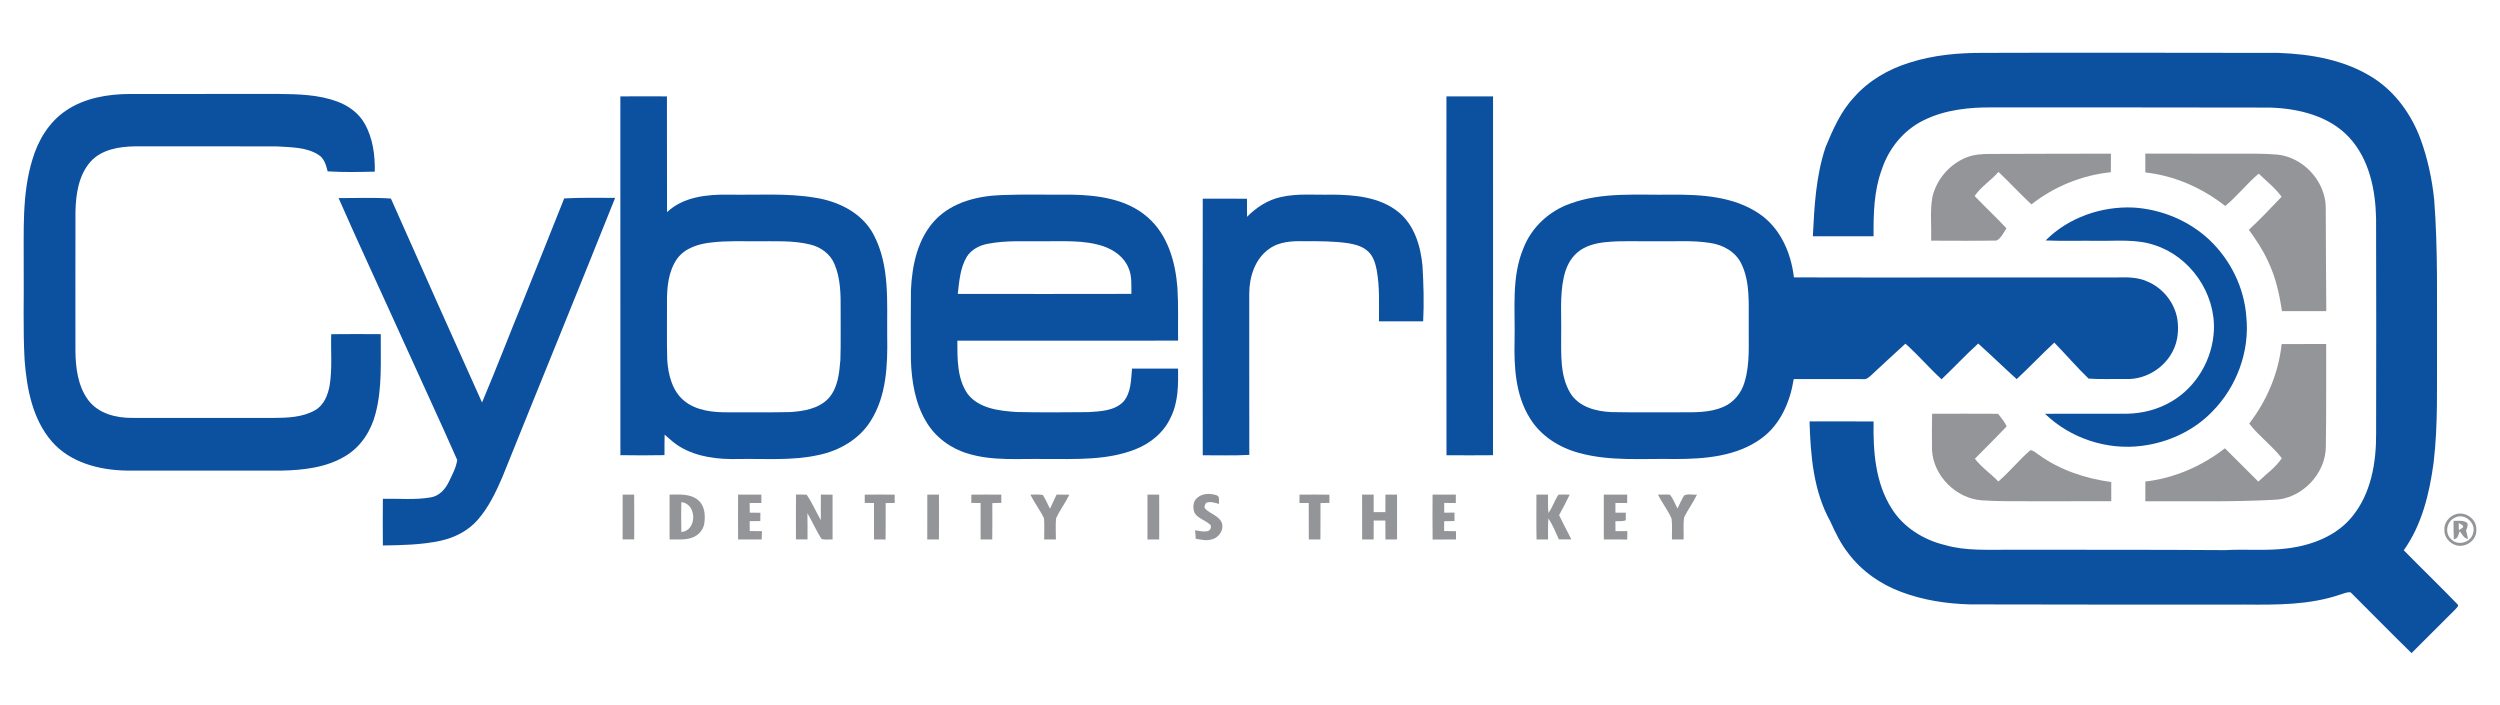
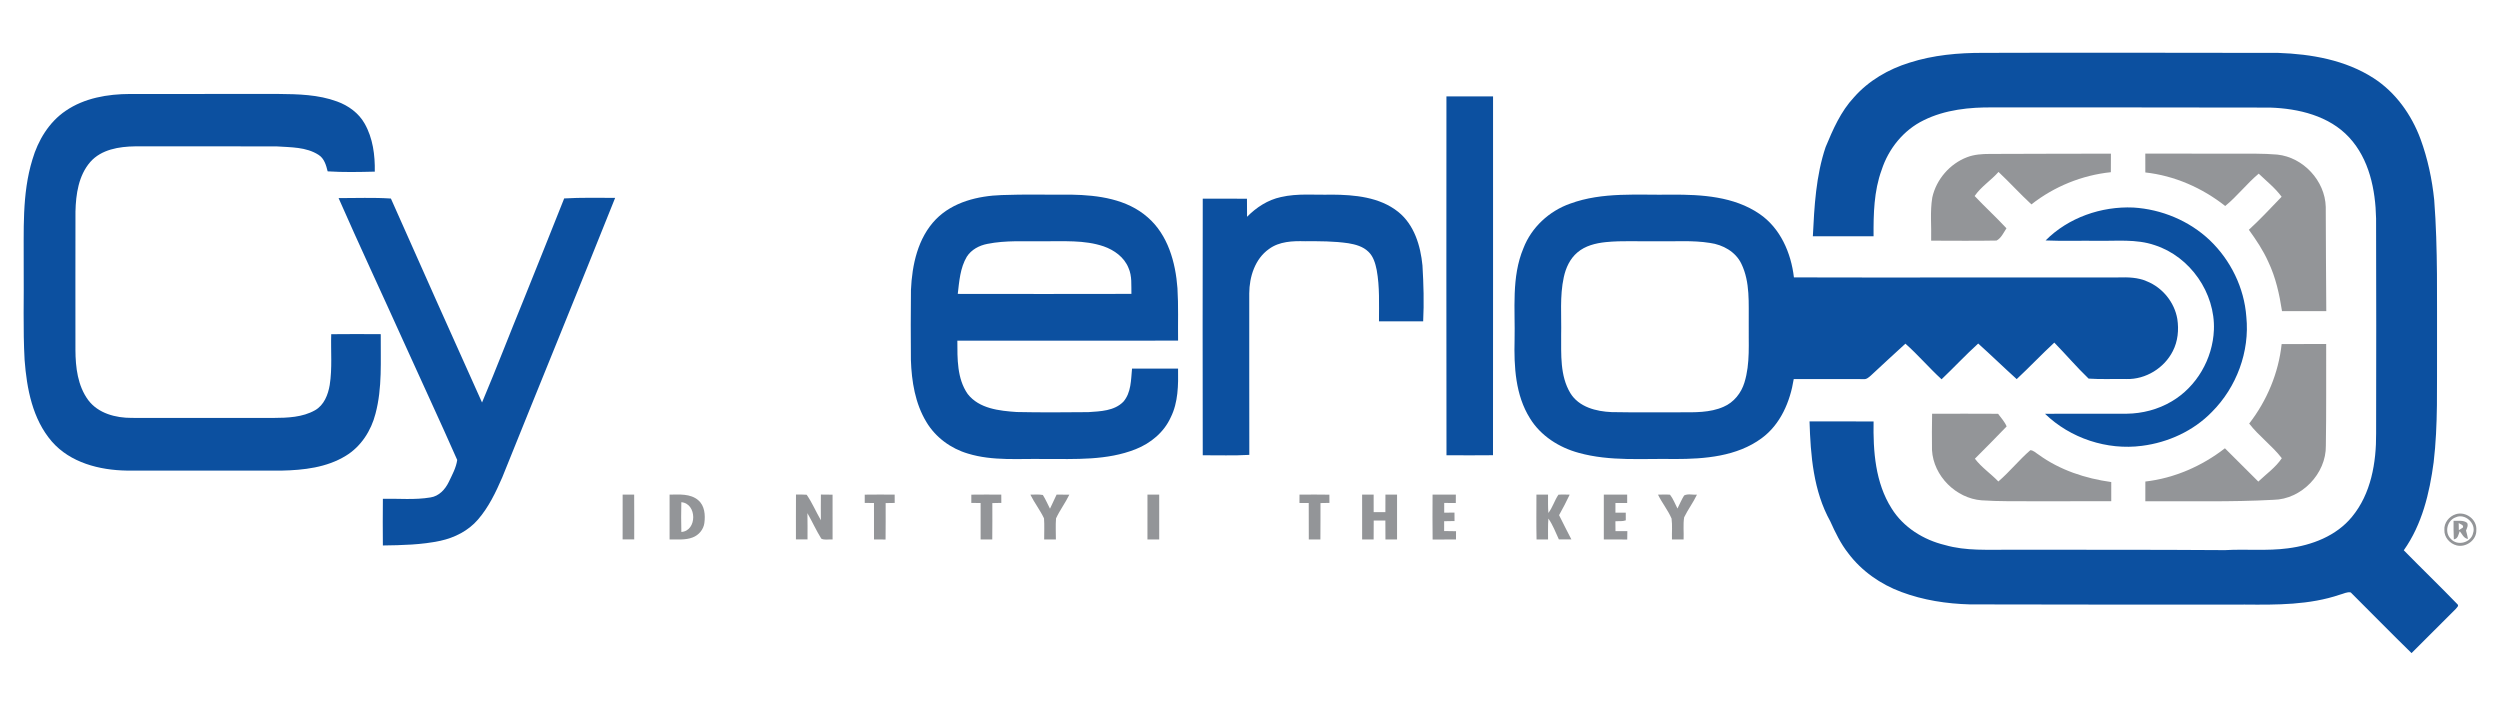
<svg xmlns="http://www.w3.org/2000/svg" width="1500pt" height="423pt" viewBox="0 0 1500 423" version="1.1">
  <g id="#0c50a0ff">
    <path fill="#0c50a0" opacity="1.00" d=" M 1145.73 37.59 C 1160.00 33.02 1175.08 31.66 1190.00 31.72 C 1249.00 31.50 1308.00 31.71 1367.00 31.74 C 1386.77 32.43 1407.22 35.97 1424.12 46.86 C 1437.37 55.40 1446.90 68.81 1452.33 83.47 C 1456.63 95.22 1459.26 107.57 1460.53 120.00 C 1462.79 149.61 1462.10 179.32 1462.22 209.00 C 1462.06 231.79 1462.88 254.68 1460.19 277.37 C 1457.73 295.86 1453.22 314.72 1442.27 330.17 C 1452.91 341.02 1463.86 351.58 1474.43 362.51 C 1475.58 363.48 1473.98 364.62 1473.42 365.39 C 1464.56 374.18 1455.80 383.08 1446.93 391.86 C 1434.62 379.87 1422.63 367.56 1410.45 355.46 C 1408.23 354.98 1406.05 356.30 1403.93 356.80 C 1385.64 363.02 1366.08 362.91 1347.00 362.74 C 1292.00 362.74 1237.00 362.82 1182.00 362.64 C 1168.01 362.27 1153.95 360.12 1140.81 355.19 C 1128.35 350.57 1117.00 342.66 1108.99 332.00 C 1104.39 326.19 1101.19 319.48 1098.15 312.77 C 1088.04 294.57 1086.33 273.25 1085.72 252.85 C 1098.53 252.83 1111.34 252.80 1124.15 252.90 C 1123.84 270.70 1125.16 289.60 1134.95 305.03 C 1142.01 316.43 1154.12 323.94 1167.00 327.03 C 1179.68 330.70 1192.97 329.72 1206.00 329.85 C 1249.00 329.88 1292.02 329.79 1335.00 330.08 C 1347.58 329.35 1360.25 330.67 1372.77 328.99 C 1387.12 327.15 1401.76 321.60 1411.16 310.13 C 1422.63 296.29 1425.80 277.55 1425.67 260.05 C 1425.74 217.06 1425.80 174.06 1425.65 131.07 C 1425.30 113.88 1421.56 95.47 1409.52 82.48 C 1397.53 69.47 1379.13 65.11 1362.06 64.55 C 1306.71 64.40 1251.36 64.48 1196.00 64.45 C 1181.81 64.28 1167.12 65.77 1154.25 72.14 C 1142.13 78.01 1133.09 89.25 1128.98 101.97 C 1124.32 114.69 1124.07 128.37 1124.14 141.74 C 1111.99 141.75 1099.85 141.74 1087.71 141.75 C 1088.60 123.76 1089.57 105.44 1095.37 88.24 C 1099.77 77.66 1104.45 66.87 1112.38 58.39 C 1121.18 48.39 1133.07 41.49 1145.73 37.59 Z" />
    <path fill="#0c50a0" opacity="1.00" d=" M 39.45 66.46 C 50.67 58.79 64.59 56.43 77.94 56.39 C 107.63 56.34 137.32 56.37 167.01 56.37 C 178.85 56.48 191.00 56.74 202.24 60.89 C 209.01 63.33 215.24 67.83 218.80 74.19 C 223.74 82.88 225.06 93.13 224.87 102.98 C 215.45 103.21 205.99 103.42 196.59 102.81 C 195.68 99.13 194.55 95.05 191.13 92.91 C 183.70 88.13 174.48 88.42 166.00 87.84 C 137.67 87.76 109.33 87.83 81.00 87.81 C 71.47 87.95 60.81 89.64 54.17 97.18 C 47.12 105.30 45.52 116.56 45.28 126.95 C 45.21 154.63 45.26 182.32 45.26 210.00 C 45.31 220.38 46.61 231.49 52.95 240.08 C 58.95 248.06 69.41 250.76 78.96 250.74 C 107.31 250.81 135.66 250.76 164.01 250.76 C 172.50 250.71 181.50 250.42 189.06 246.13 C 194.45 243.04 196.85 236.84 197.83 231.00 C 199.42 220.93 198.42 210.67 198.73 200.52 C 208.64 200.41 218.54 200.43 228.45 200.50 C 228.31 216.42 229.45 232.65 225.30 248.20 C 222.70 258.42 216.59 267.96 207.46 273.49 C 196.00 280.52 182.17 282.09 168.99 282.36 C 138.00 282.38 107.00 282.41 76.01 282.35 C 59.73 282.10 42.17 277.64 31.10 264.91 C 19.49 251.46 16.06 233.18 14.76 215.97 C 13.73 197.34 14.43 178.66 14.22 160.01 C 14.38 138.53 13.05 116.51 19.45 95.71 C 22.82 84.22 29.38 73.26 39.45 66.46 Z" />
-     <path fill="#0c50a0" opacity="1.00" d=" M 372.21 57.84 C 381.52 57.77 390.84 57.78 400.16 57.83 C 400.24 80.98 400.13 104.13 400.22 127.28 C 410.03 118.05 424.15 116.63 437.00 116.78 C 454.36 117.13 471.89 115.73 489.11 118.63 C 503.12 120.79 517.35 127.79 524.18 140.80 C 534.09 159.57 532.08 181.50 532.33 202.00 C 532.61 219.15 531.89 237.50 522.48 252.46 C 515.57 263.61 503.43 270.54 490.77 273.08 C 475.08 276.52 458.93 275.10 443.00 275.41 C 431.01 275.71 418.46 274.33 407.98 268.06 C 404.60 266.05 401.70 263.38 398.78 260.78 C 398.66 264.88 398.70 268.98 398.69 273.08 C 389.87 273.27 381.05 273.23 372.24 273.10 C 372.17 201.35 372.22 129.59 372.21 57.84 M 427.39 145.43 C 419.58 146.18 411.09 148.60 406.27 155.25 C 400.86 162.99 400.09 172.84 400.19 182.00 C 400.27 193.33 400.01 204.67 400.34 216.00 C 400.95 224.87 403.31 234.57 410.49 240.47 C 417.85 246.49 427.85 247.46 437.01 247.39 C 449.33 247.30 461.66 247.54 473.99 247.25 C 482.14 246.74 491.17 245.28 497.05 239.06 C 502.74 232.85 503.56 223.99 504.23 215.98 C 504.57 205.99 504.31 195.99 504.39 186.00 C 504.45 176.69 504.38 167.01 500.64 158.31 C 498.10 152.30 492.35 148.16 486.10 146.70 C 475.61 144.11 464.70 144.87 454.00 144.75 C 445.13 144.85 436.22 144.38 427.39 145.43 Z" />
    <path fill="#0c50a0" opacity="1.00" d=" M 867.86 57.83 C 877.18 57.77 886.51 57.77 895.83 57.83 C 895.81 129.60 895.88 201.36 895.80 273.13 C 886.49 273.24 877.19 273.20 867.89 273.14 C 867.78 201.37 867.84 129.60 867.86 57.83 Z" />
    <path fill="#0c50a0" opacity="1.00" d=" M 561.56 131.55 C 571.79 121.15 586.85 117.52 601.00 117.04 C 614.99 116.49 629.00 116.92 643.01 116.80 C 658.94 117.08 676.21 119.44 688.61 130.38 C 700.76 140.91 705.33 157.41 706.47 172.90 C 707.12 183.38 706.71 193.88 706.85 204.37 C 662.70 204.46 618.55 204.40 574.41 204.40 C 574.44 215.22 574.16 227.13 580.62 236.40 C 587.50 245.23 599.63 246.50 610.01 247.21 C 624.33 247.52 638.66 247.41 652.98 247.28 C 660.22 246.79 668.60 246.58 674.02 241.03 C 678.75 235.57 678.57 227.93 679.22 221.16 C 688.42 221.15 697.63 221.15 706.84 221.16 C 707.00 231.04 706.95 241.38 702.43 250.43 C 698.40 259.37 690.42 265.94 681.42 269.51 C 664.16 276.38 645.22 275.34 627.00 275.41 C 611.59 275.08 595.76 276.75 580.79 272.16 C 570.53 269.15 561.33 262.43 555.83 253.20 C 549.08 242.06 546.96 228.81 546.54 215.98 C 546.45 201.99 546.39 188.00 546.57 174.02 C 547.23 158.91 550.67 142.75 561.56 131.55 M 592.37 146.34 C 587.51 147.28 582.78 149.79 580.07 154.05 C 576.10 160.77 575.54 168.77 574.66 176.34 C 609.39 176.40 644.12 176.41 678.85 176.33 C 678.70 171.12 679.31 165.65 677.10 160.76 C 674.55 154.34 668.54 150.03 662.20 147.81 C 650.56 143.85 638.09 144.89 626.00 144.75 C 614.79 144.90 603.44 144.10 592.37 146.34 Z" />
    <path fill="#0c50a0" opacity="1.00" d=" M 768.54 118.24 C 778.52 115.91 788.85 117.07 799.00 116.78 C 812.75 116.87 827.75 118.19 838.90 127.10 C 848.55 134.81 852.32 147.43 853.48 159.27 C 854.14 170.43 854.47 181.64 853.90 192.81 C 845.06 192.82 836.23 192.84 827.39 192.80 C 827.37 182.53 827.87 172.16 826.02 162.00 C 825.22 158.04 824.04 153.85 821.00 151.00 C 817.80 147.86 813.28 146.65 808.99 145.94 C 800.38 144.69 791.67 144.69 783.00 144.74 C 775.62 144.54 767.60 144.82 761.41 149.39 C 752.98 155.31 749.60 166.11 749.55 176.01 C 749.58 208.31 749.51 240.61 749.59 272.92 C 740.29 273.48 730.96 273.09 721.65 273.16 C 721.55 221.83 721.56 170.51 721.65 119.19 C 730.49 119.26 739.33 119.19 748.18 119.23 C 748.23 122.85 748.22 126.47 748.23 130.08 C 753.81 124.42 760.68 119.93 768.54 118.24 Z" />
    <path fill="#0c50a0" opacity="1.00" d=" M 942.13 122.17 C 961.60 115.02 982.68 117.15 1003.00 116.79 C 1020.99 116.70 1040.34 117.83 1055.67 128.32 C 1068.21 136.85 1074.66 151.77 1076.35 166.44 C 1141.23 166.64 1206.11 166.37 1271.00 166.46 C 1276.79 166.30 1282.77 166.40 1288.17 168.81 C 1297.55 172.58 1304.70 181.42 1306.39 191.39 C 1307.38 197.87 1306.74 204.74 1303.71 210.62 C 1298.59 220.83 1287.44 227.70 1275.98 227.42 C 1268.38 227.26 1260.74 227.70 1253.16 227.16 C 1245.99 220.27 1239.53 212.67 1232.58 205.56 C 1224.89 212.69 1217.68 220.32 1210.02 227.47 C 1202.23 220.44 1194.72 213.12 1186.92 206.12 C 1179.35 213.00 1172.35 220.51 1164.94 227.57 C 1157.45 220.71 1150.84 212.92 1143.25 206.20 C 1136.26 212.53 1129.37 218.99 1122.44 225.39 C 1121.18 226.47 1119.84 227.74 1118.05 227.46 C 1104.11 227.48 1090.17 227.49 1076.24 227.44 C 1074.09 240.97 1068.32 254.64 1056.97 262.95 C 1042.12 273.89 1022.84 275.41 1005.01 275.41 C 985.75 275.04 966.07 276.94 947.28 271.72 C 935.50 268.54 924.43 261.54 917.98 250.99 C 909.23 237.04 908.36 220.00 908.75 204.00 C 909.18 185.61 906.74 166.35 914.06 148.92 C 918.88 136.40 929.53 126.59 942.13 122.17 M 963.36 145.28 C 957.36 145.92 951.14 147.44 946.46 151.45 C 941.98 155.21 939.45 160.76 938.26 166.38 C 935.78 177.76 936.96 189.46 936.69 201.00 C 936.76 212.69 935.93 225.40 942.18 235.83 C 947.31 244.26 957.74 246.89 966.98 247.26 C 980.65 247.54 994.32 247.30 1008.00 247.38 C 1016.77 247.38 1025.95 247.70 1034.14 244.07 C 1040.29 241.45 1044.77 235.81 1046.67 229.49 C 1050.22 218.00 1049.03 205.84 1049.24 194.00 C 1049.11 182.04 1050.20 169.33 1044.81 158.24 C 1041.35 151.01 1033.71 146.81 1026.00 145.76 C 1015.42 144.05 1004.66 144.99 994.00 144.75 C 983.79 144.96 973.54 144.25 963.36 145.28 Z" />
    <path fill="#0c50a0" opacity="1.00" d=" M 203.15 118.86 C 213.61 118.89 224.10 118.42 234.54 119.12 C 252.63 159.97 270.90 200.75 289.22 241.50 C 297.90 220.95 305.87 200.11 314.34 179.47 C 322.36 159.32 330.58 139.25 338.51 119.06 C 348.69 118.46 358.90 118.74 369.09 118.72 C 346.71 174.73 323.83 230.54 301.32 286.51 C 297.45 295.41 293.18 304.36 286.77 311.75 C 281.02 318.45 272.80 322.60 264.26 324.47 C 252.93 326.89 241.26 327.12 229.72 327.28 C 229.64 317.95 229.63 308.61 229.73 299.27 C 239.24 299.08 248.86 300.05 258.30 298.46 C 263.36 297.71 267.08 293.69 269.22 289.28 C 271.25 285.01 273.68 280.67 274.33 275.98 C 263.75 251.95 252.60 228.17 241.82 204.23 C 228.98 175.75 215.71 147.46 203.15 118.86 Z" />
    <path fill="#0c50a0" opacity="1.00" d=" M 1227.36 144.27 C 1240.97 130.57 1260.81 123.68 1279.97 124.52 C 1296.90 125.54 1313.53 132.43 1325.87 144.14 C 1338.40 156.12 1346.56 172.74 1347.80 190.07 C 1349.92 210.93 1341.93 232.36 1327.15 247.15 C 1316.09 258.56 1300.83 265.52 1285.15 267.50 C 1264.20 270.26 1242.19 262.96 1227.00 248.27 C 1243.34 248.17 1259.68 248.26 1276.02 248.23 C 1285.42 248.12 1294.81 245.69 1302.92 240.89 C 1317.97 232.12 1327.64 215.31 1328.34 197.98 C 1329.24 175.76 1314.10 153.97 1292.91 147.12 C 1281.68 143.24 1269.65 144.72 1258.00 144.47 C 1247.79 144.36 1237.57 144.71 1227.36 144.27 Z" />
  </g>
  <g id="#939598ff">
    <path fill="#939598" opacity="1.00" d=" M 1180.23 94.33 C 1184.59 92.64 1189.32 92.37 1193.95 92.36 C 1218.15 92.32 1242.35 92.17 1266.55 92.19 C 1266.50 95.90 1266.52 99.61 1266.51 103.32 C 1249.22 105.11 1232.51 111.89 1218.85 122.64 C 1212.06 116.36 1205.84 109.49 1199.11 103.16 C 1194.60 108.27 1188.66 111.96 1184.78 117.61 C 1191.01 124.20 1197.71 130.33 1203.88 136.97 C 1202.18 139.55 1200.70 142.89 1197.95 144.33 C 1184.87 144.59 1171.77 144.41 1158.69 144.40 C 1158.95 135.78 1157.95 127.05 1159.37 118.51 C 1161.73 107.70 1169.88 98.26 1180.23 94.33 Z" />
    <path fill="#939598" opacity="1.00" d=" M 1287.18 92.17 C 1305.12 92.17 1323.06 92.17 1341.00 92.19 C 1349.46 92.24 1357.95 92.02 1366.39 92.75 C 1381.94 94.38 1395.03 108.47 1395.45 124.11 C 1395.46 144.97 1395.68 165.83 1395.77 186.69 C 1386.91 186.66 1378.06 186.70 1369.21 186.67 C 1367.65 176.54 1365.42 166.40 1360.98 157.10 C 1357.91 150.22 1353.71 143.95 1349.32 137.87 C 1356.18 131.57 1362.51 124.75 1368.98 118.05 C 1365.10 112.77 1359.90 108.70 1355.23 104.19 C 1348.08 110.18 1342.31 117.74 1335.13 123.60 C 1321.36 112.72 1304.69 105.40 1287.20 103.47 C 1287.18 99.70 1287.18 95.94 1287.18 92.17 Z" />
    <path fill="#939598" opacity="1.00" d=" M 1368.99 206.44 C 1377.89 206.39 1386.80 206.45 1395.71 206.40 C 1395.65 226.73 1395.84 247.07 1395.51 267.40 C 1395.78 284.19 1380.87 299.66 1364.05 299.89 C 1338.46 301.30 1312.81 300.56 1287.20 300.77 C 1287.18 296.82 1287.17 292.87 1287.21 288.92 C 1304.62 286.92 1321.15 279.68 1334.95 268.97 C 1341.67 275.60 1348.33 282.27 1354.99 288.95 C 1359.78 284.37 1365.37 280.49 1369.09 274.93 C 1363.28 267.39 1355.29 261.65 1349.51 254.14 C 1360.18 240.39 1367.13 223.77 1368.99 206.44 Z" />
    <path fill="#939598" opacity="1.00" d=" M 1159.26 248.25 C 1172.45 248.23 1185.64 248.18 1198.84 248.27 C 1200.63 250.73 1202.81 253.00 1203.98 255.86 C 1197.70 262.38 1191.35 268.83 1184.94 275.22 C 1188.92 280.47 1194.47 284.17 1199.01 288.89 C 1205.80 283.06 1211.44 275.97 1218.21 270.11 C 1220.17 270.21 1221.58 271.85 1223.20 272.81 C 1235.93 282.07 1251.26 287.09 1266.75 289.23 C 1266.79 293.06 1266.79 296.89 1266.75 300.73 C 1251.17 300.79 1235.58 300.74 1220.00 300.75 C 1209.66 300.69 1199.30 300.90 1188.98 300.20 C 1173.58 299.02 1160.06 285.57 1159.20 270.06 C 1159.06 262.79 1159.18 255.52 1159.26 248.25 Z" />
    <path fill="#939598" opacity="1.00" d=" M 373.59 296.75 C 375.89 296.74 378.19 296.74 380.50 296.75 C 380.58 305.72 380.53 314.69 380.53 323.66 C 378.20 323.67 375.88 323.67 373.57 323.65 C 373.57 314.69 373.53 305.72 373.59 296.75 Z" />
    <path fill="#939598" opacity="1.00" d=" M 401.75 296.77 C 407.53 296.73 414.17 296.07 418.90 300.09 C 422.86 303.39 423.26 309.06 422.62 313.82 C 422.11 317.73 419.24 321.10 415.58 322.47 C 411.18 324.18 406.36 323.56 401.75 323.68 C 401.69 314.71 401.69 305.74 401.75 296.77 M 408.80 301.33 C 408.66 307.28 408.65 313.23 408.81 319.18 C 418.36 318.53 418.26 302.07 408.80 301.33 Z" />
-     <path fill="#939598" opacity="1.00" d=" M 442.84 296.78 C 447.50 296.72 452.16 296.73 456.82 296.77 C 456.81 298.44 456.82 300.11 456.83 301.78 C 454.48 301.78 452.13 301.79 449.79 301.82 C 449.79 303.74 449.82 305.66 449.85 307.58 C 451.97 307.58 454.10 307.61 456.24 307.66 C 456.22 309.31 456.20 310.97 456.18 312.63 C 454.05 312.63 451.92 312.66 449.80 312.70 C 449.79 314.67 449.81 316.65 449.84 318.63 C 452.29 318.63 454.75 318.65 457.22 318.71 C 457.15 320.36 457.08 322.02 456.98 323.69 C 452.27 323.67 447.57 323.68 442.86 323.67 C 442.79 314.71 442.83 305.74 442.84 296.78 Z" />
    <path fill="#939598" opacity="1.00" d=" M 477.59 296.73 C 479.72 296.73 481.86 296.65 483.99 296.84 C 487.34 301.63 489.57 307.10 492.53 312.14 C 492.50 307.00 492.46 301.86 492.54 296.73 C 494.87 296.74 497.21 296.75 499.54 296.80 C 499.52 305.77 499.52 314.73 499.55 323.70 C 497.32 323.47 494.78 324.23 492.77 323.19 C 489.71 318.25 487.33 312.93 484.45 307.89 C 484.55 313.14 484.53 318.40 484.51 323.66 C 482.19 323.67 479.88 323.67 477.56 323.65 C 477.57 314.68 477.52 305.70 477.59 296.73 Z" />
    <path fill="#939598" opacity="1.00" d=" M 518.84 296.79 C 524.83 296.70 530.81 296.73 536.80 296.77 C 536.79 298.43 536.81 300.09 536.82 301.76 C 535.00 301.78 533.19 301.80 531.39 301.85 C 531.38 309.13 531.45 316.42 531.34 323.71 C 529.02 323.68 526.71 323.67 524.40 323.67 C 524.42 316.38 524.43 309.09 524.39 301.81 C 522.53 301.78 520.68 301.76 518.84 301.75 C 518.83 300.09 518.83 298.44 518.84 296.79 Z" />
-     <path fill="#939598" opacity="1.00" d=" M 556.38 296.79 C 558.70 296.75 561.03 296.74 563.37 296.74 C 563.41 305.72 563.45 314.71 563.35 323.70 C 561.01 323.68 558.69 323.67 556.36 323.67 C 556.40 314.71 556.37 305.75 556.38 296.79 Z" />
    <path fill="#939598" opacity="1.00" d=" M 582.80 296.79 C 588.79 296.70 594.78 296.73 600.77 296.78 C 600.77 298.43 600.78 300.09 600.80 301.74 C 598.99 301.77 597.19 301.80 595.40 301.85 C 595.40 309.13 595.46 316.42 595.36 323.70 C 593.02 323.67 590.69 323.67 588.37 323.66 C 588.40 316.38 588.40 309.09 588.37 301.81 C 586.50 301.78 584.64 301.76 582.79 301.75 C 582.79 300.09 582.79 298.44 582.80 296.79 Z" />
    <path fill="#939598" opacity="1.00" d=" M 618.21 296.79 C 620.70 296.79 623.24 296.52 625.72 296.99 C 627.36 299.61 628.58 302.47 629.99 305.22 C 631.30 302.38 632.65 299.57 633.97 296.74 C 636.51 296.73 639.05 296.74 641.60 296.82 C 639.23 301.72 635.91 306.09 633.62 311.02 C 633.28 315.22 633.55 319.46 633.53 323.67 C 631.18 323.67 628.84 323.67 626.50 323.67 C 626.48 319.45 626.73 315.22 626.41 311.01 C 624.07 306.07 620.65 301.70 618.21 296.79 Z" />
    <path fill="#939598" opacity="1.00" d=" M 688.48 296.78 C 690.82 296.75 693.17 296.75 695.52 296.78 C 695.49 305.74 695.48 314.71 695.53 323.68 C 693.17 323.67 690.82 323.67 688.47 323.67 C 688.52 314.71 688.51 305.75 688.48 296.78 Z" />
-     <path fill="#939598" opacity="1.00" d=" M 718.01 298.98 C 721.06 295.97 725.92 295.84 729.78 297.11 C 732.22 297.64 731.07 300.61 731.48 302.36 C 728.95 301.73 726.25 300.64 723.69 301.71 C 722.95 302.89 722.05 304.33 723.40 305.48 C 726.28 308.38 730.96 309.35 732.91 313.23 C 734.83 317.60 731.32 322.83 726.83 323.68 C 723.72 324.62 720.53 323.73 717.44 323.26 C 717.30 321.56 717.19 319.87 717.08 318.17 C 719.55 318.53 722.11 319.25 724.61 318.65 C 726.17 318.29 726.88 316.53 726.39 315.09 C 723.52 312.06 718.70 311.33 716.61 307.49 C 715.67 304.72 715.74 301.12 718.01 298.98 Z" />
    <path fill="#939598" opacity="1.00" d=" M 779.70 296.78 C 785.67 296.72 791.65 296.70 797.63 296.80 C 797.62 298.44 797.64 300.09 797.66 301.74 C 795.86 301.77 794.07 301.80 792.29 301.84 C 792.26 309.12 792.33 316.39 792.24 323.67 C 789.91 323.67 787.59 323.68 785.28 323.70 C 785.24 316.40 785.29 309.10 785.24 301.81 C 783.37 301.78 781.52 301.77 779.67 301.78 C 779.67 300.11 779.67 298.44 779.70 296.78 Z" />
    <path fill="#939598" opacity="1.00" d=" M 817.27 296.76 C 819.57 296.75 821.88 296.74 824.19 296.76 C 824.22 300.27 824.22 303.78 824.20 307.29 C 826.54 307.30 828.88 307.30 831.23 307.29 C 831.26 303.78 831.25 300.27 831.26 296.76 C 833.58 296.75 835.90 296.74 838.23 296.76 C 838.29 305.73 838.29 314.71 838.23 323.68 C 835.90 323.67 833.58 323.68 831.27 323.70 C 831.25 319.90 831.26 316.10 831.22 312.31 C 828.88 312.32 826.55 312.32 824.23 312.31 C 824.21 316.10 824.22 319.89 824.18 323.69 C 821.87 323.67 819.57 323.68 817.28 323.70 C 817.25 314.72 817.27 305.74 817.27 296.76 Z" />
    <path fill="#939598" opacity="1.00" d=" M 859.54 296.75 C 864.19 296.74 868.85 296.73 873.51 296.76 C 873.49 298.44 873.49 300.13 873.48 301.82 C 871.16 301.79 868.84 301.78 866.53 301.76 C 866.51 303.70 866.50 305.64 866.52 307.59 C 868.56 307.59 870.62 307.59 872.69 307.57 C 872.68 309.25 872.69 310.93 872.72 312.62 C 870.63 312.64 868.55 312.67 866.49 312.73 C 866.49 314.69 866.49 316.65 866.48 318.62 C 868.85 318.64 871.23 318.66 873.62 318.73 C 873.59 320.38 873.58 322.03 873.59 323.69 C 868.91 323.67 864.24 323.66 859.57 323.71 C 859.45 314.72 859.49 305.74 859.54 296.75 Z" />
    <path fill="#939598" opacity="1.00" d=" M 921.86 296.78 C 924.17 296.75 926.49 296.74 928.82 296.75 C 928.83 300.43 928.74 304.11 929.02 307.79 C 931.58 304.44 932.70 300.28 935.06 296.82 C 937.30 296.63 939.55 296.75 941.81 296.79 C 939.84 300.97 937.70 305.06 935.44 309.09 C 937.89 313.95 940.30 318.83 942.83 323.65 C 940.32 323.67 937.82 323.68 935.32 323.64 C 933.35 319.42 931.74 314.97 929.03 311.15 C 928.70 315.32 928.85 319.51 928.83 323.69 C 926.52 323.68 924.22 323.67 921.93 323.66 C 921.73 314.70 921.86 305.74 921.86 296.78 Z" />
    <path fill="#939598" opacity="1.00" d=" M 962.29 296.77 C 966.95 296.73 971.62 296.72 976.30 296.77 C 976.29 298.44 976.30 300.12 976.31 301.79 C 973.95 301.78 971.60 301.79 969.26 301.81 C 969.25 303.74 969.26 305.67 969.26 307.60 C 971.32 307.60 973.38 307.59 975.46 307.61 C 975.48 309.14 975.48 310.67 975.47 312.21 C 973.47 312.93 971.30 312.59 969.24 312.76 C 969.25 314.73 969.27 316.70 969.29 318.67 C 971.65 318.65 974.02 318.65 976.41 318.67 C 976.38 320.35 976.37 322.03 976.34 323.72 C 971.65 323.65 966.97 323.67 962.29 323.69 C 962.28 314.72 962.28 305.75 962.29 296.77 Z" />
    <path fill="#939598" opacity="1.00" d=" M 994.79 296.79 C 997.18 296.74 999.59 296.63 1002.00 296.82 C 1003.95 299.30 1005.01 302.33 1006.48 305.11 C 1007.83 302.51 1008.90 299.77 1010.47 297.29 C 1012.73 296.08 1015.65 297.00 1018.18 296.79 C 1015.95 301.51 1012.76 305.70 1010.49 310.39 C 1009.79 314.77 1010.36 319.25 1010.16 323.67 C 1007.82 323.67 1005.50 323.68 1003.18 323.69 C 1003.05 319.50 1003.48 315.28 1002.94 311.12 C 1000.76 306.07 997.21 301.73 994.79 296.79 Z" />
    <path fill="#939598" opacity="1.00" d=" M 1473.43 308.54 C 1479.44 306.59 1486.31 311.70 1485.80 318.08 C 1486.01 324.04 1479.67 328.63 1474.04 327.26 C 1469.90 326.22 1466.45 322.38 1466.63 317.99 C 1466.30 313.72 1469.46 309.80 1473.43 308.54 M 1473.40 310.40 C 1468.18 312.23 1466.53 319.61 1470.57 323.42 C 1474.52 327.79 1482.69 325.62 1483.86 319.81 C 1485.84 314.05 1478.92 307.75 1473.40 310.40 Z" />
    <path fill="#939598" opacity="1.00" d=" M 1472.13 312.48 C 1474.84 312.67 1477.98 311.89 1480.30 313.75 C 1481.05 315.31 1480.17 316.89 1479.61 318.34 C 1480.11 319.98 1480.47 321.66 1480.78 323.36 C 1478.16 323.02 1477.31 320.44 1475.82 318.67 C 1475.08 320.69 1474.85 323.24 1472.30 323.63 C 1472.08 319.91 1472.15 316.19 1472.13 312.48 M 1475.23 313.82 C 1475.20 315.25 1475.23 316.67 1475.30 318.10 C 1476.11 317.61 1476.92 317.10 1477.72 316.56 C 1478.42 314.86 1476.17 314.60 1475.23 313.82 Z" />
  </g>
</svg>